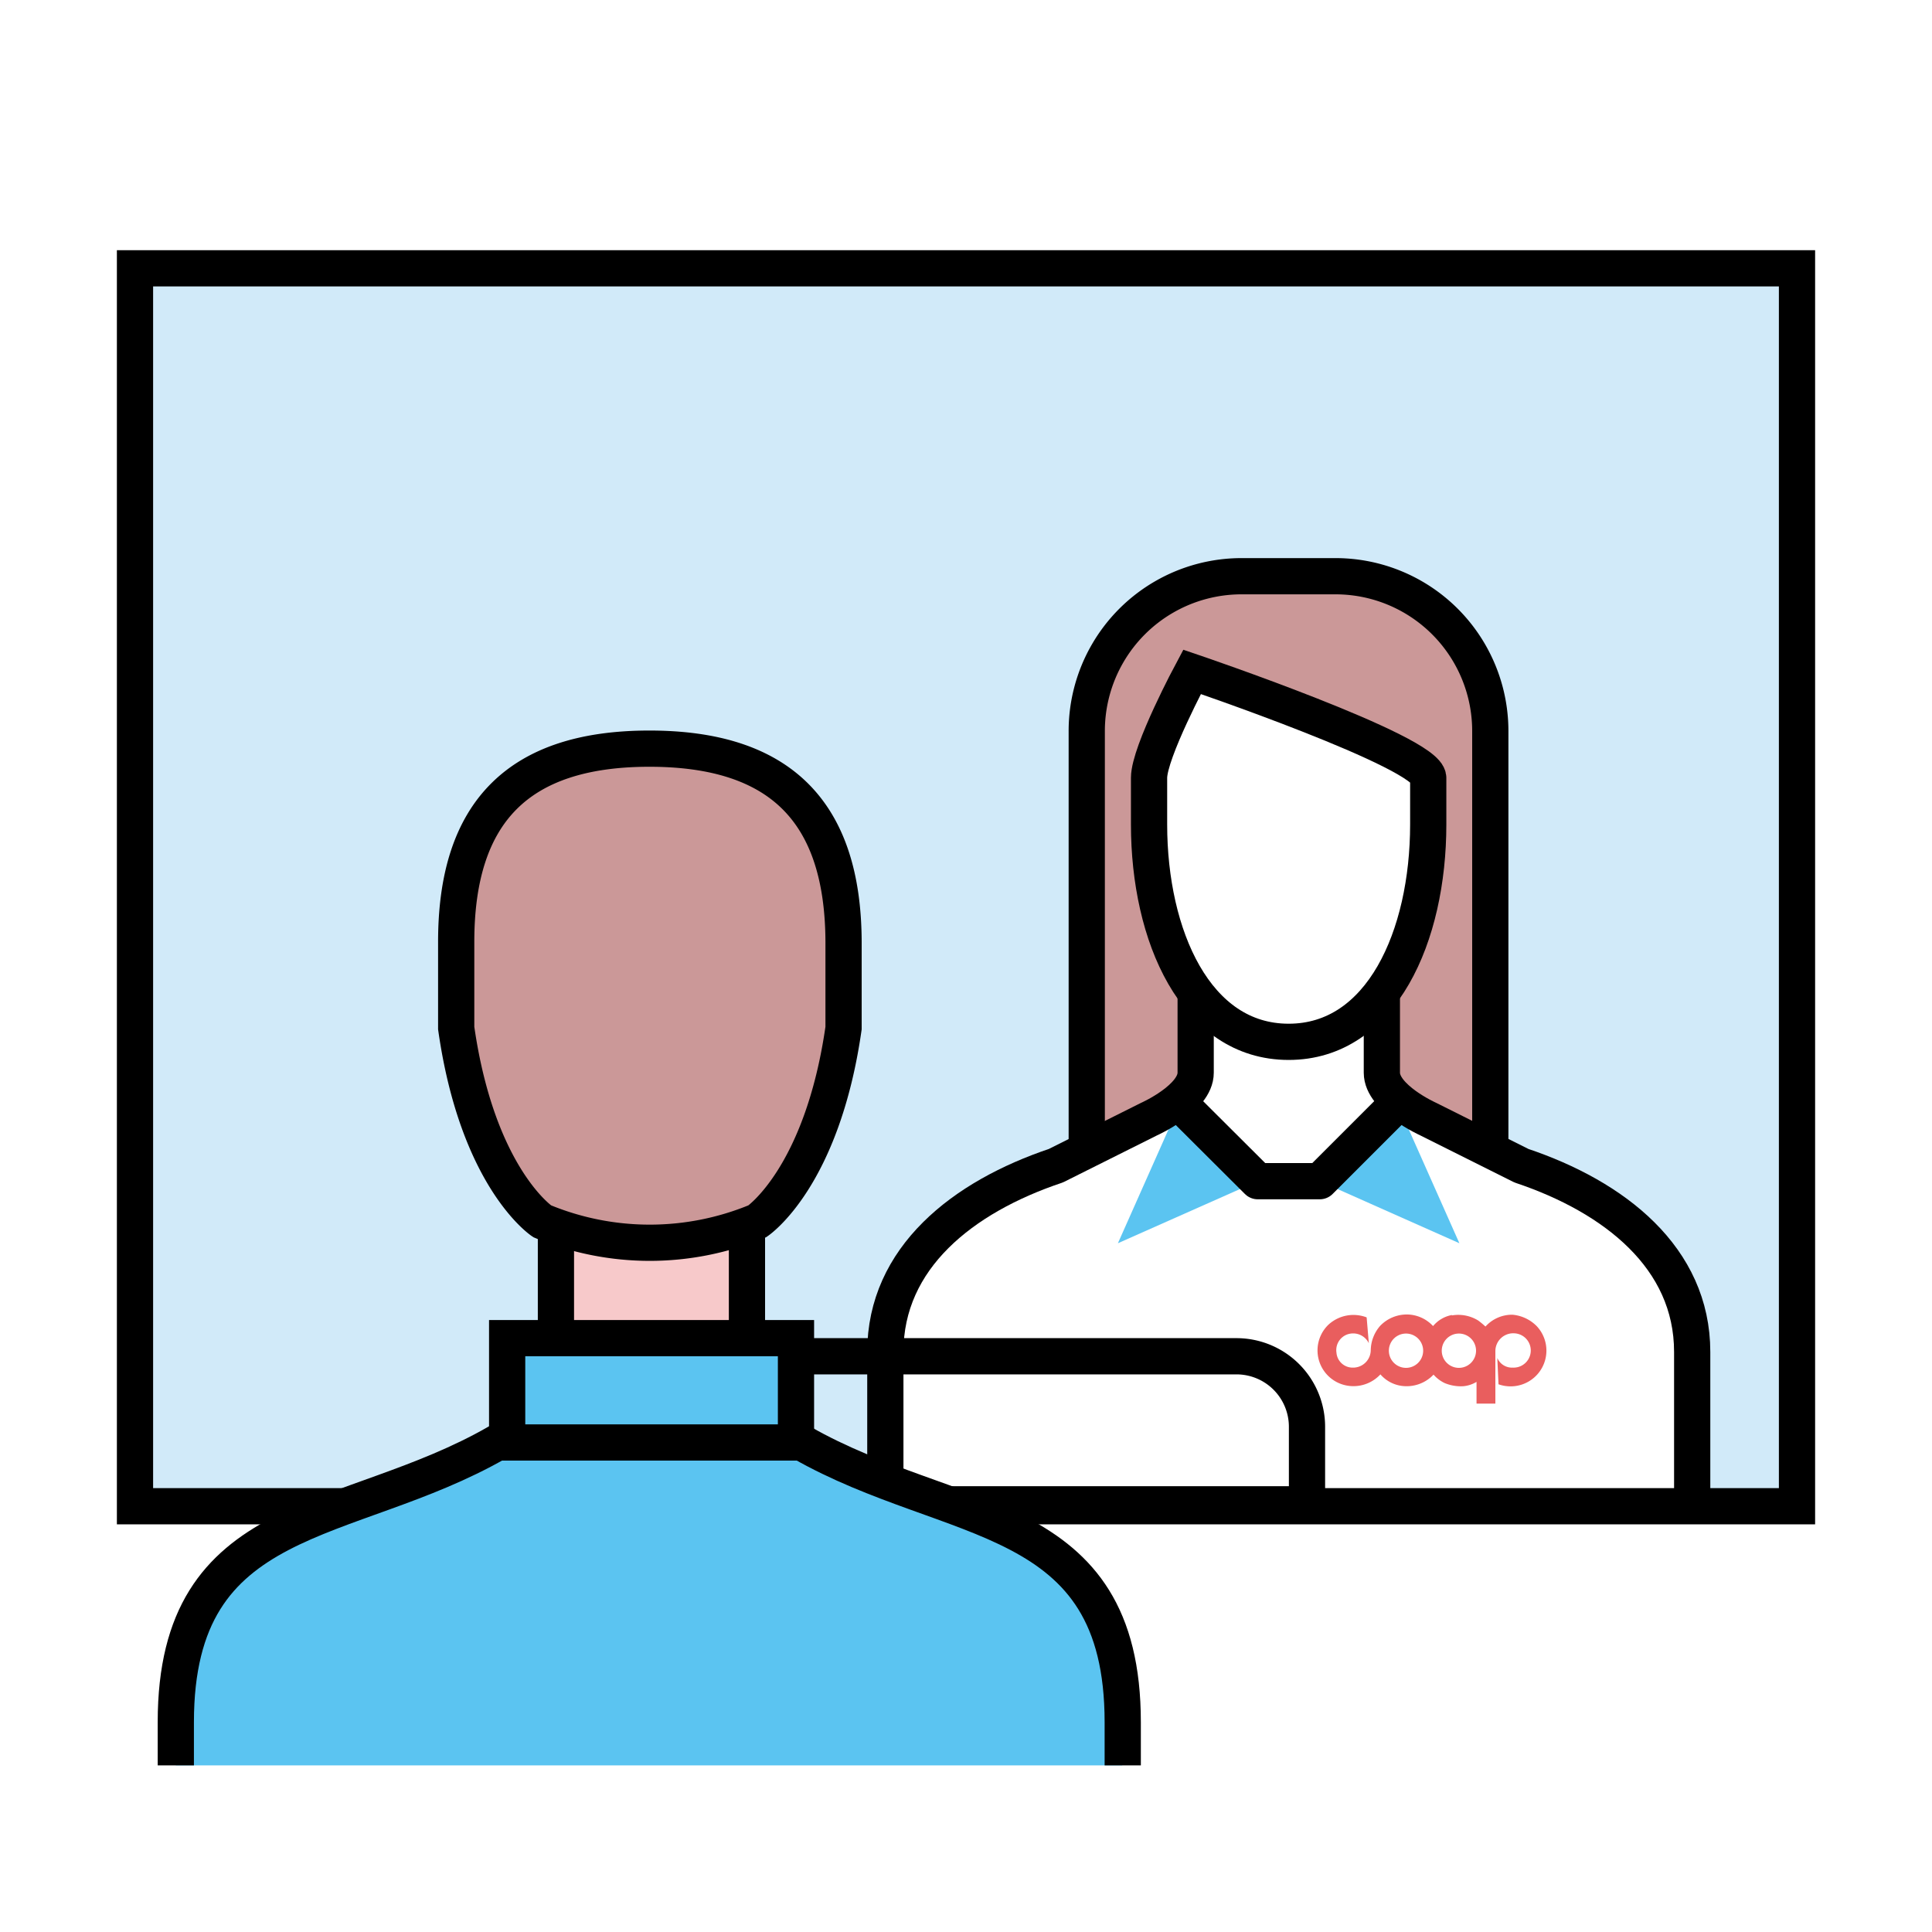
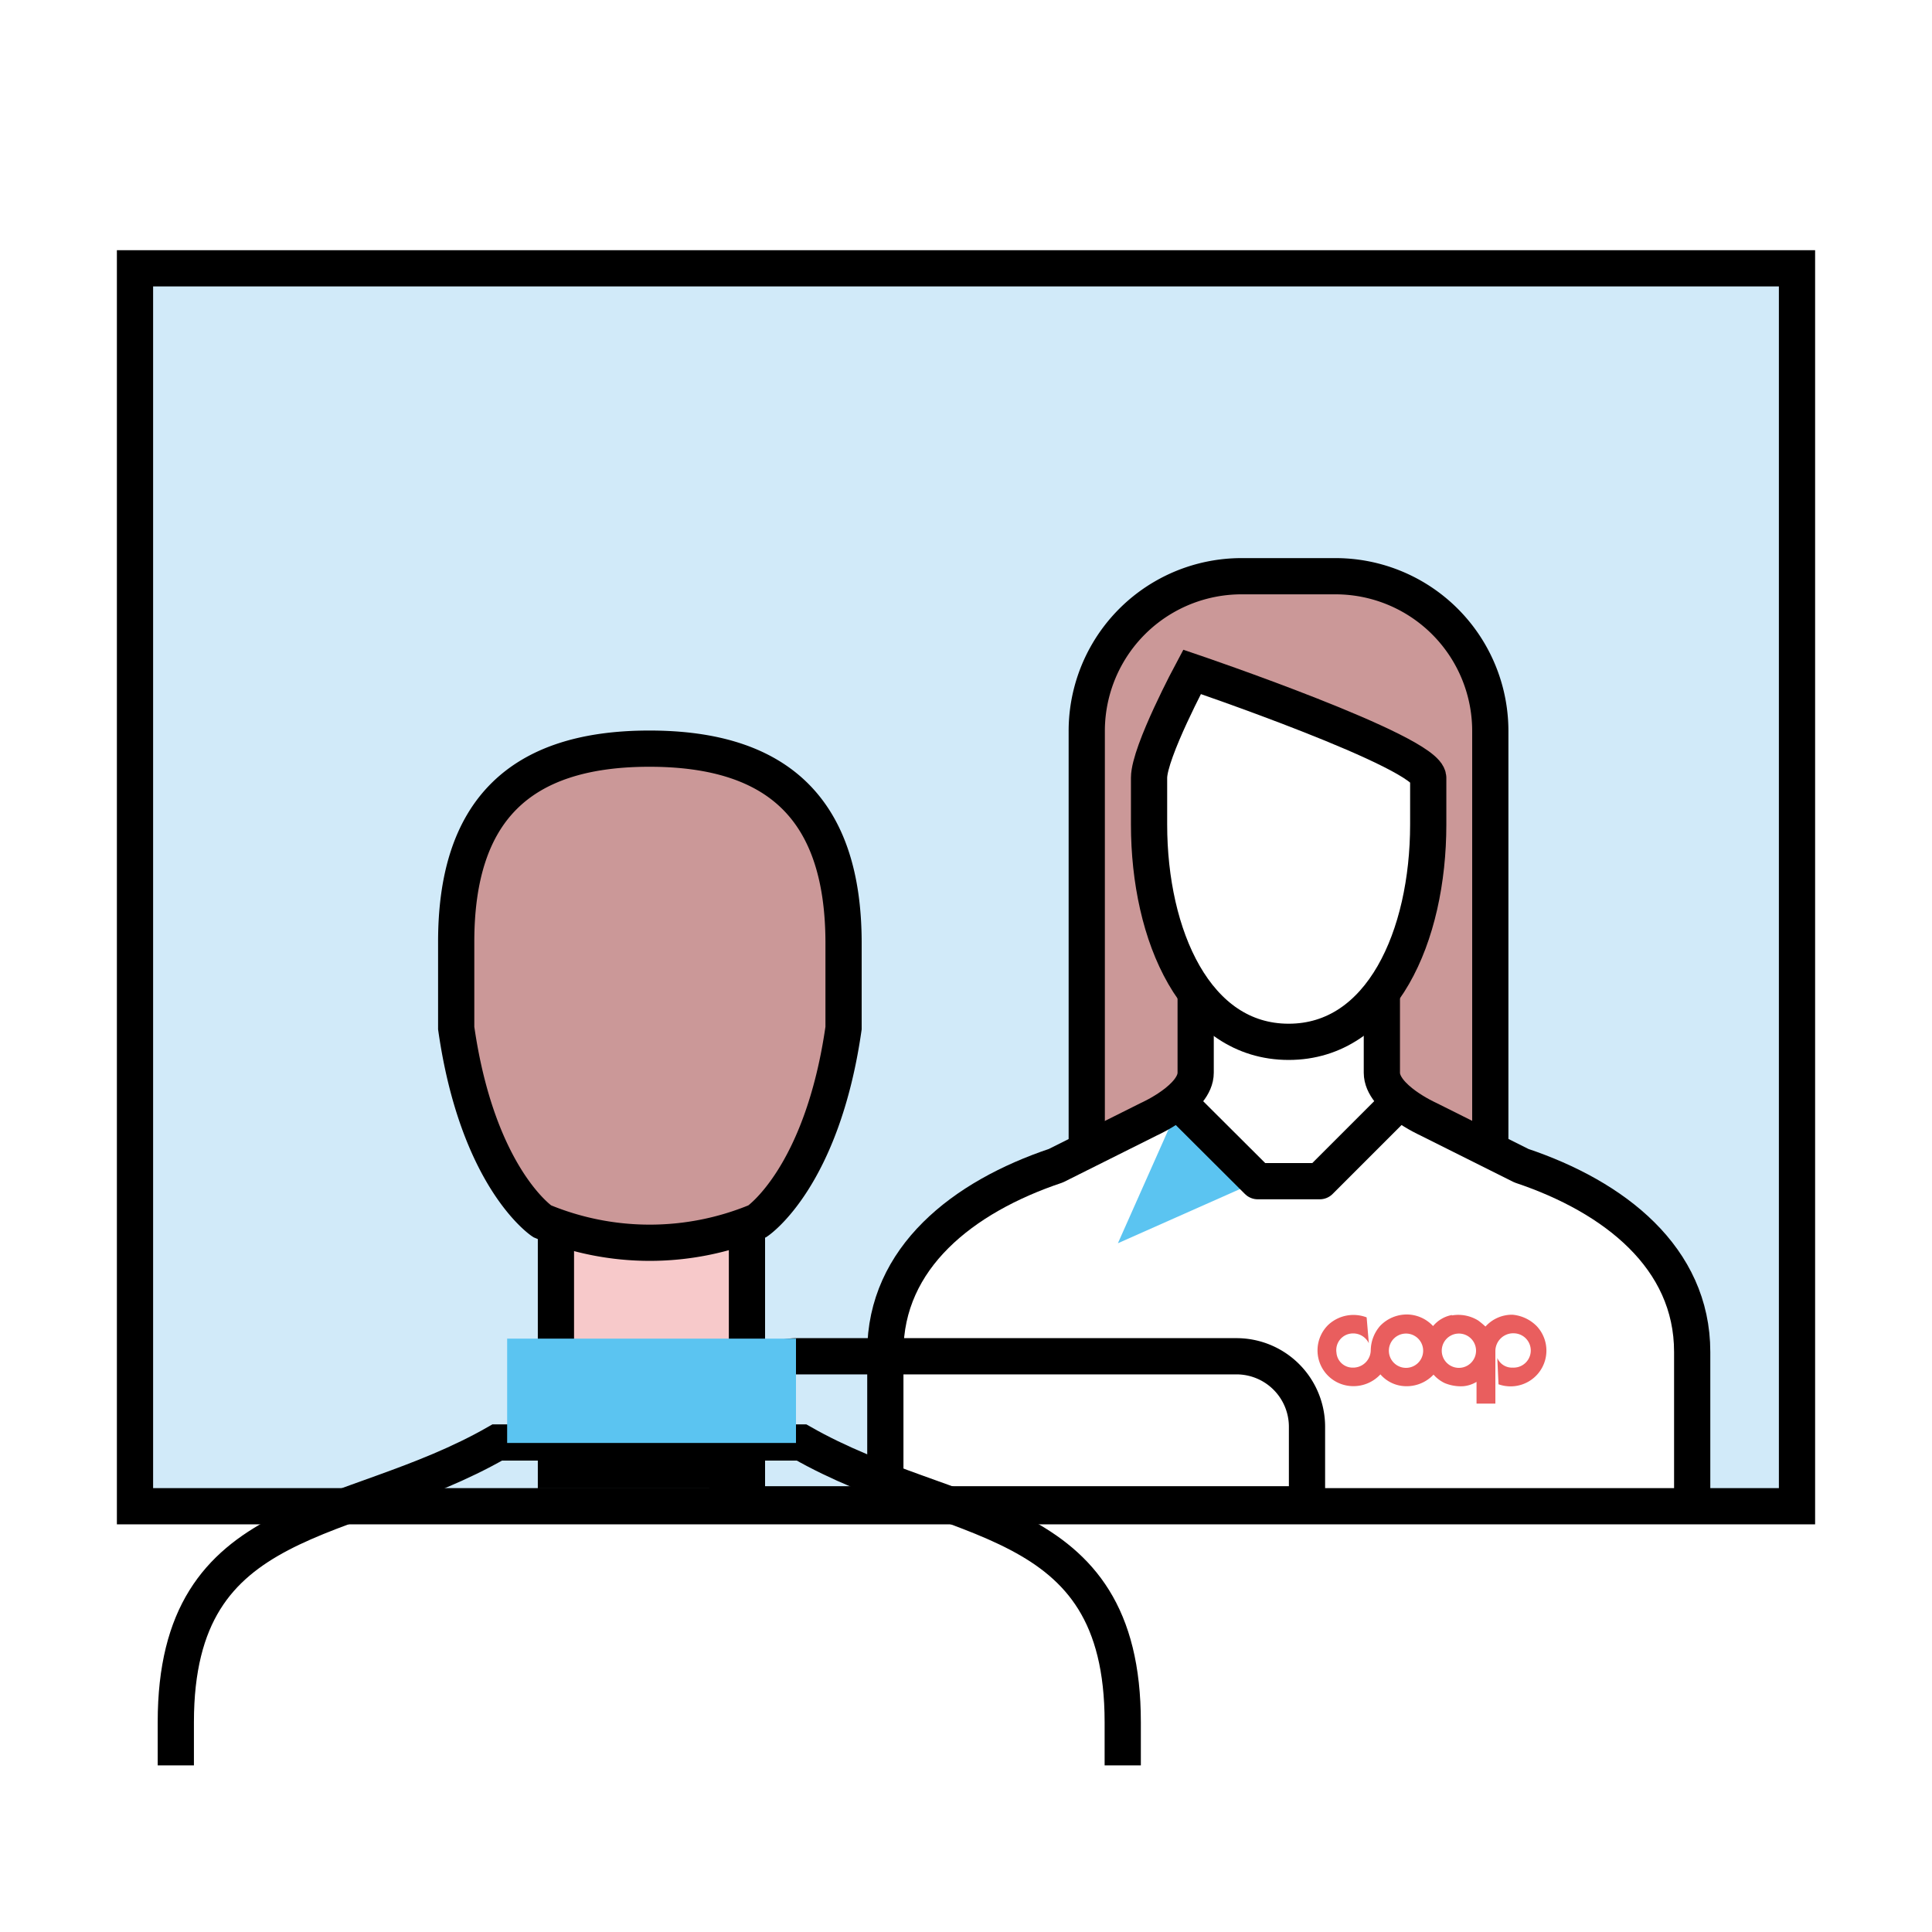
<svg xmlns="http://www.w3.org/2000/svg" viewBox="0 0 80 80">
  <defs>
    <style>.cls-1,.cls-12,.cls-9{fill:none;}.cls-2{fill:#e95e5e;}.cls-3{fill:#cb9898;}.cls-4{fill:#f7c9ca;}.cls-5{fill:#5bc4f1;}.cls-6{fill:#d1eaf9;}.cls-7{fill:url(#Nuovo_campione_pattern_5);}.cls-8{fill:url(#Nuovo_campione_pattern_2);}.cls-12,.cls-15,.cls-9{stroke:#000;stroke-width:1.5px;}.cls-9{stroke-linejoin:round;}.cls-10{fill:#fff;}.cls-11{fill:url(#Nuovo_campione_pattern_4);}.cls-12,.cls-15{stroke-miterlimit:10;}.cls-13{fill-rule:evenodd;fill:url(#Nuovo_campione_pattern_1);}.cls-14{fill:url(#Nuovo_campione_pattern_3);}.cls-15{fill:url(#Nuovo_campione_pattern_2-3);}.cls-16{fill:url(#Nuovo_campione_pattern_4-5);}.cls-17{fill:url(#Nuovo_campione_pattern_4-7);}</style>
    <pattern id="Nuovo_campione_pattern_5" data-name="Nuovo campione pattern 5" width="72" height="72" patternTransform="translate(-30.54 16.83) scale(0.35)" patternUnits="userSpaceOnUse" viewBox="0 0 72 72">
      <rect class="cls-1" width="72" height="72" />
      <rect class="cls-6" width="72" height="72" />
    </pattern>
    <pattern id="Nuovo_campione_pattern_2" data-name="Nuovo campione pattern 2" width="72" height="72" patternTransform="translate(-244.43 -248.75) scale(0.89)" patternUnits="userSpaceOnUse" viewBox="0 0 72 72">
      <rect class="cls-1" width="72" height="72" />
      <rect class="cls-3" width="72" height="72" />
    </pattern>
    <pattern id="Nuovo_campione_pattern_4" data-name="Nuovo campione pattern 4" width="72" height="72" patternTransform="translate(-156.41 -191.21) scale(0.77)" patternUnits="userSpaceOnUse" viewBox="0 0 72 72">
      <rect class="cls-1" width="72" height="72" />
      <rect class="cls-5" width="72" height="72" />
    </pattern>
    <pattern id="Nuovo_campione_pattern_1" data-name="Nuovo campione pattern 1" width="72" height="72" patternTransform="translate(-83.95 -113.86) scale(0.5)" patternUnits="userSpaceOnUse" viewBox="0 0 72 72">
      <rect class="cls-1" width="72" height="72" />
      <rect class="cls-2" width="72" height="72" />
    </pattern>
    <pattern id="Nuovo_campione_pattern_3" data-name="Nuovo campione pattern 3" width="72" height="72" patternTransform="translate(17.5 -203.28) scale(0.23 1.08)" patternUnits="userSpaceOnUse" viewBox="0 0 72 72">
-       <rect class="cls-1" width="72" height="72" />
      <rect class="cls-4" width="72" height="72" />
    </pattern>
    <pattern id="Nuovo_campione_pattern_2-3" data-name="Nuovo campione pattern 2" width="72" height="72" patternTransform="translate(-53.65 13.27) scale(0.41)" patternUnits="userSpaceOnUse" viewBox="0 0 72 72">
      <rect class="cls-1" width="72" height="72" />
      <rect class="cls-3" width="72" height="72" />
    </pattern>
    <pattern id="Nuovo_campione_pattern_4-5" data-name="Nuovo campione pattern 4" width="72" height="72" patternTransform="translate(-44.67 18.98) scale(0.41)" patternUnits="userSpaceOnUse" viewBox="0 0 72 72">
-       <rect class="cls-1" width="72" height="72" />
      <rect class="cls-5" width="72" height="72" />
    </pattern>
    <pattern id="Nuovo_campione_pattern_4-7" data-name="Nuovo campione pattern 4" width="72" height="72" patternTransform="translate(-14.86 19) scale(0.34 0.41)" patternUnits="userSpaceOnUse" viewBox="0 0 72 72">
      <rect class="cls-1" width="72" height="72" />
      <rect class="cls-5" width="72" height="72" />
    </pattern>
  </defs>
  <title>80x80_prestito_dove-prenotare_sportello</title>
  <g id="Livello_7" data-name="Livello 7">
    <rect class="cls-7" x="5.59" y="11.11" width="68.82" height="51.26" />
    <path class="cls-8" d="M61.71,47.63V30.28a6.41,6.41,0,0,0-6.42-6.42H51.43A6.41,6.41,0,0,0,45,30.28V47.63" />
    <path class="cls-9" d="M61.71,47.63V30.28a6.41,6.41,0,0,0-6.42-6.42H51.43A6.41,6.41,0,0,0,45,30.28V47.63" />
    <path class="cls-10" d="M36.66,61.76V56c0-3.9,3.21-6.42,7.06-7.71l3.86-1.93s1.93-.86,1.93-1.92V41.2h7.71v3.22c0,1.06,1.92,1.92,1.92,1.92L63,48.27c3.85,1.29,7.07,3.81,7.07,7.71v5.78Z" />
    <polygon class="cls-11" points="52.08 48.91 46.29 51.48 48.86 45.7 52.08 48.91" />
-     <polygon class="cls-11" points="54.65 48.91 60.43 51.48 57.86 45.7 54.65 48.91" />
    <path class="cls-9" d="M57.22,41.2v3.22c0,1.06,1.92,1.92,1.92,1.92L63,48.27c3.85,1.29,7.07,3.81,7.07,7.71v5.78" />
    <path class="cls-9" d="M49.51,41.2v3.22c0,1.06-1.93,1.92-1.93,1.92l-3.86,1.93c-3.85,1.29-7.06,3.81-7.06,7.71v5.78" />
    <path class="cls-10" d="M47.58,32.21v1.93c0,4.61,1.93,9,5.78,9s5.78-4.38,5.78-9V32.21c0-1.07-9.78-4.39-9.78-4.39S47.58,31.14,47.58,32.21Z" />
    <path class="cls-12" d="M47.58,32.21v1.93c0,4.61,1.93,9,5.78,9s5.78-4.38,5.78-9V32.21c0-1.07-9.78-4.39-9.78-4.39S47.58,31.14,47.58,32.21Z" />
    <polyline class="cls-9" points="57.86 45.7 54.65 48.91 52.08 48.91 48.86 45.7" />
    <path class="cls-13" d="M57.51,55.93a.71.71,0,1,1,1.42,0,.71.71,0,0,1-1.42,0m2.19,0a.71.71,0,1,1,1.42,0,.71.71,0,0,1-1.42,0m.41-1.46a1.57,1.57,0,0,1,1.1.21,3.54,3.54,0,0,1,.3.25,1.48,1.48,0,0,1,1.12-.49,1.61,1.61,0,0,1,1,.47,1.48,1.48,0,0,1-.58,2.41,1.49,1.49,0,0,1-1,0L62,56.23a.66.66,0,0,0,.64.4.71.71,0,0,0,.07-1.42.74.74,0,0,0-.79.73v2.18s-.77,0-.78,0v-.9a1.28,1.28,0,0,1-.54.18,1.75,1.75,0,0,1-.78-.13,1.43,1.43,0,0,1-.46-.35,1.53,1.53,0,0,1-1.13.48,1.42,1.42,0,0,1-1.07-.49,1.52,1.52,0,0,1-1.27.48A1.48,1.48,0,0,1,55,54.86a1.53,1.53,0,0,1,1.59-.31l.09,1.07a.72.72,0,0,0-.74-.4.69.69,0,0,0-.6.79.67.67,0,0,0,.66.62.73.73,0,0,0,.76-.73,1.57,1.57,0,0,1,.39-1,1.53,1.53,0,0,1,1.13-.47,1.49,1.49,0,0,1,1.06.48,1.33,1.33,0,0,1,.79-.46" />
    <rect class="cls-12" x="5.59" y="11.11" width="68.82" height="51.26" />
    <path class="cls-12" d="M33,56.16H51.2a2.92,2.92,0,0,1,2.92,2.92v3.21a0,0,0,0,1,0,0h-24a0,0,0,0,1,0,0V59.08A2.92,2.92,0,0,1,33,56.16Z" />
    <rect class="cls-14" x="23.02" y="49.65" width="7.91" height="11.23" />
    <rect class="cls-12" x="23.02" y="49.65" width="7.91" height="11.23" />
    <path class="cls-15" d="M26.89,31c-5.41,0-8,2.61-8,8v3.57c.89,6.23,3.56,8,3.56,8a11.6,11.6,0,0,0,8.91,0s2.68-1.79,3.57-8V39C34.91,33.6,32.3,31,26.89,31Z" />
-     <path class="cls-16" d="M34,59.73c6.24,3.56,12.47,2.67,12.47,11.58V73.1H7.28V71.31c0-8.91,6.24-8,12.48-11.58Z" />
    <path class="cls-12" d="M7.28,73.1V71.31c0-8.91,7.07-8,13.31-11.58h12.6c6.24,3.56,13.3,2.67,13.3,11.58V73.1" />
    <rect class="cls-17" x="21" y="55.43" width="11.96" height="4.32" />
-     <rect class="cls-12" x="21" y="55.41" width="11.96" height="4.32" />
  </g>
</svg>